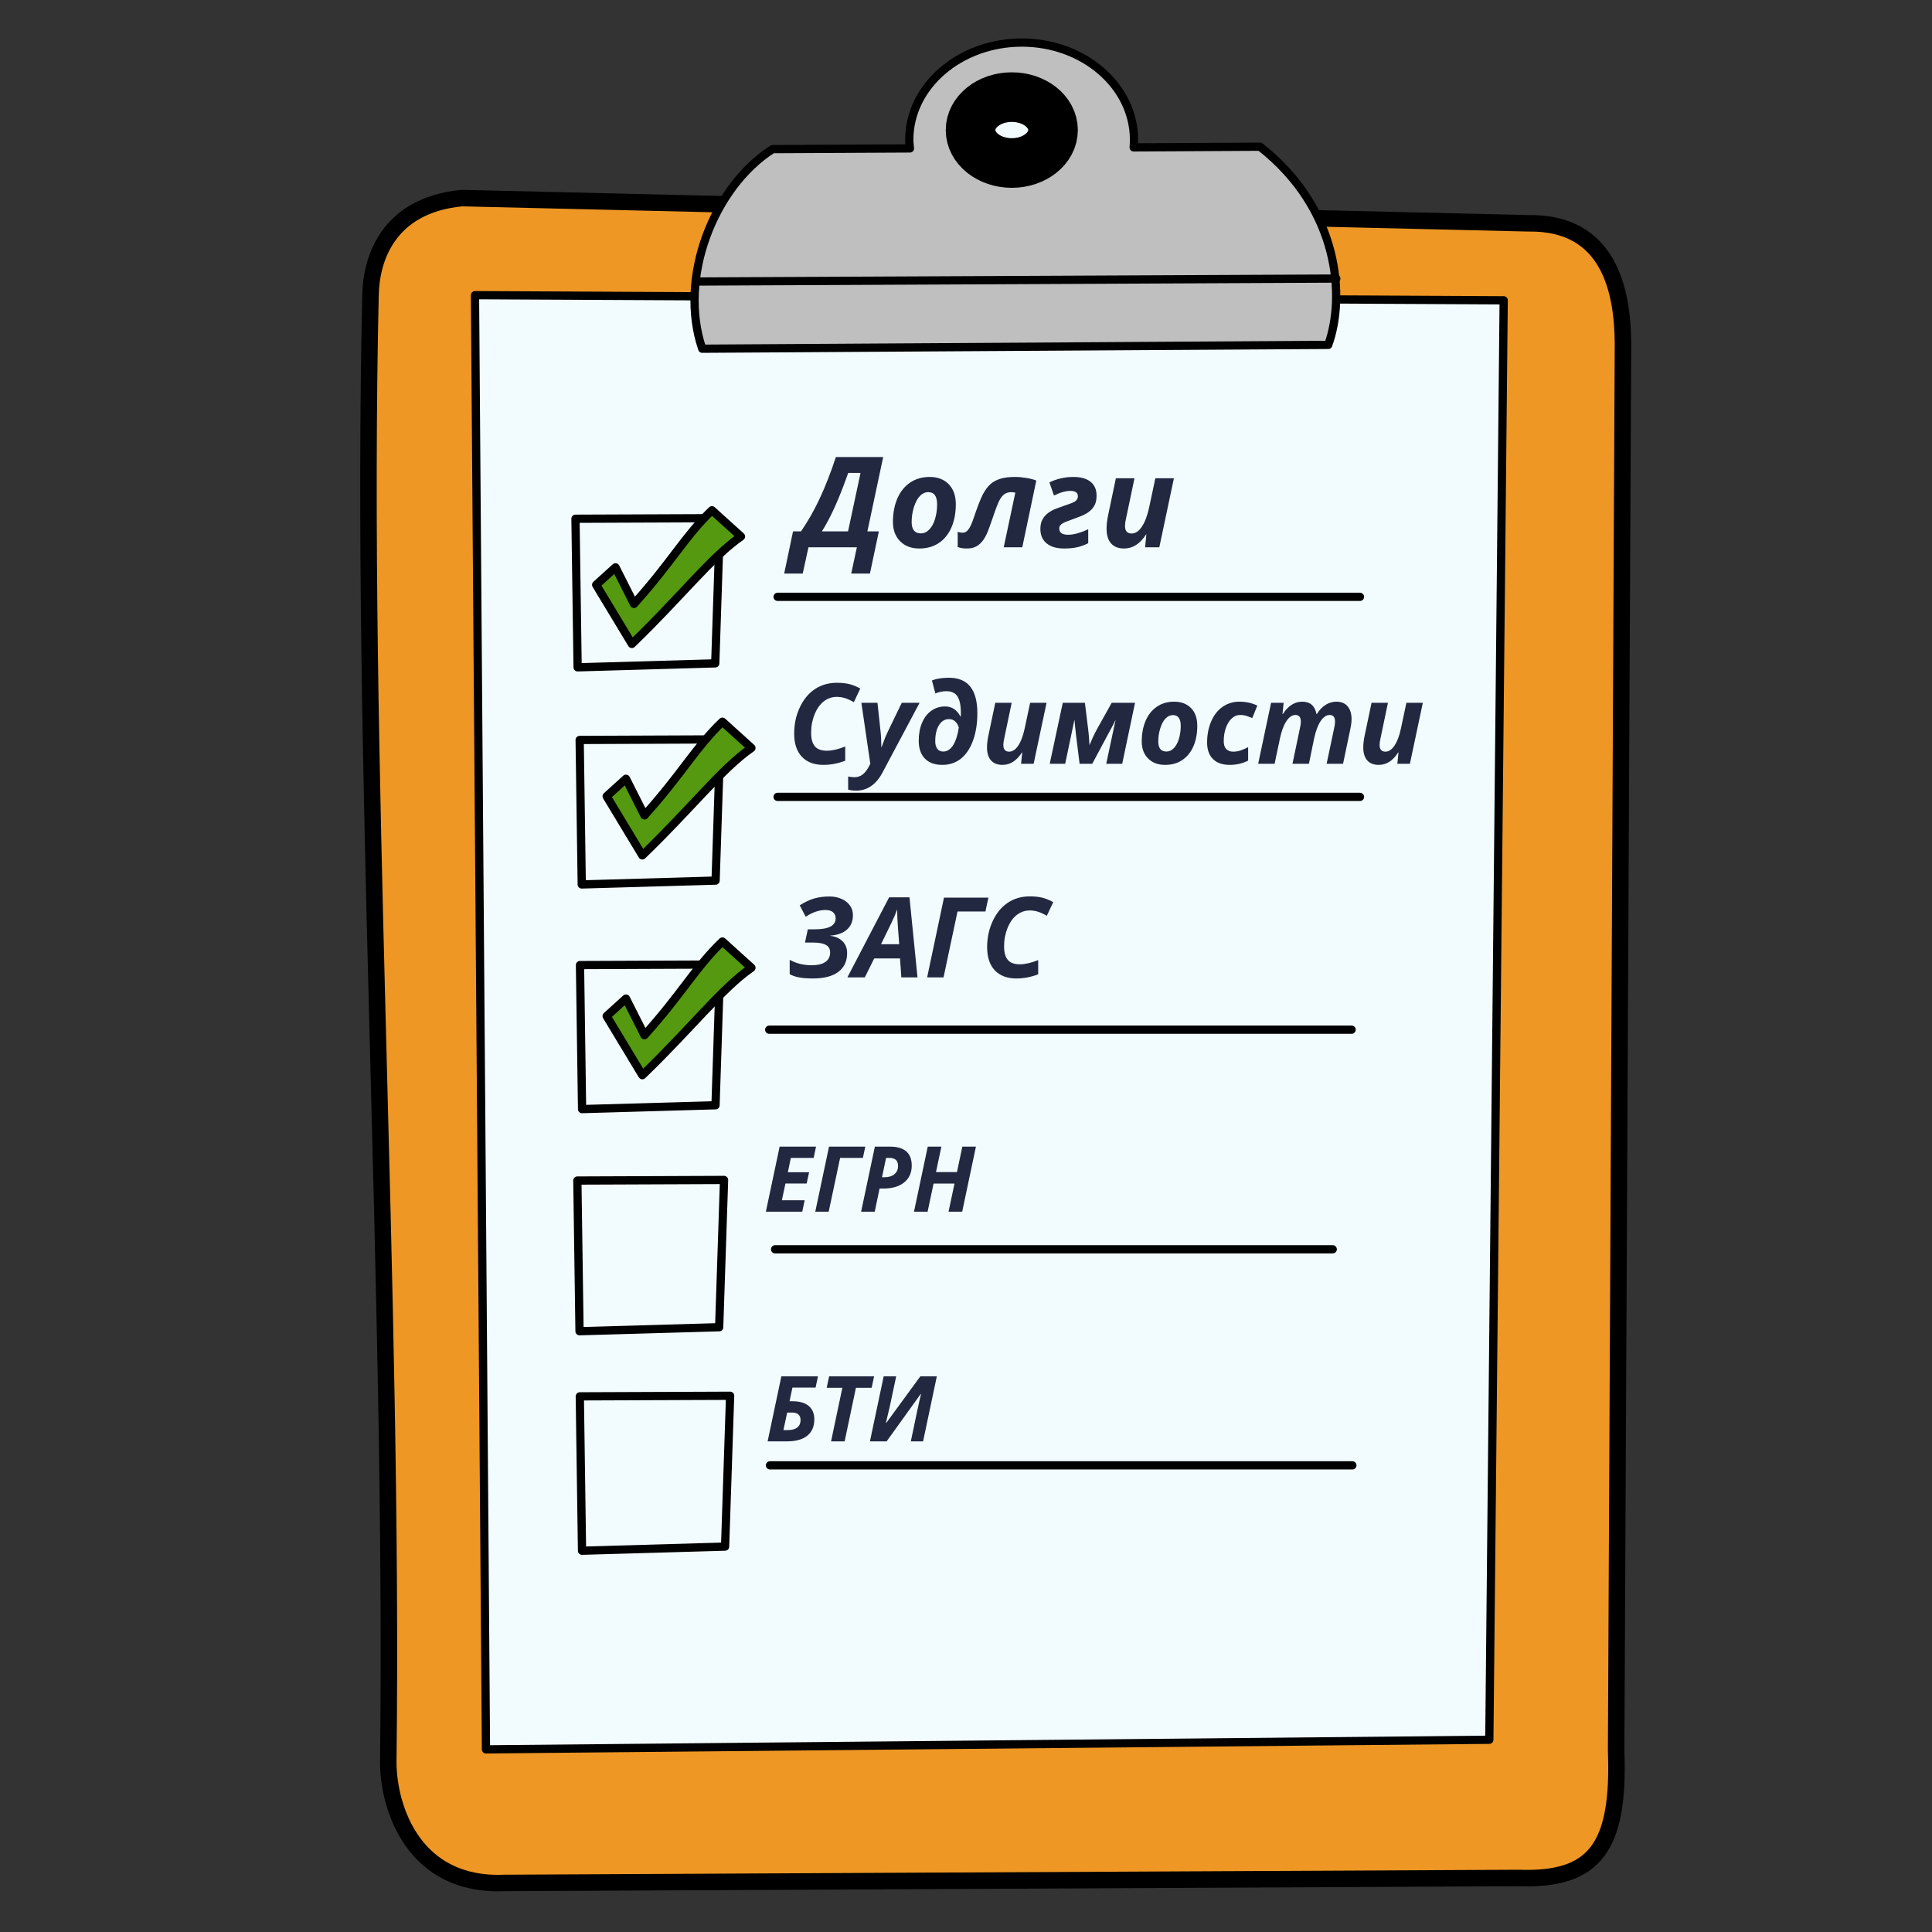
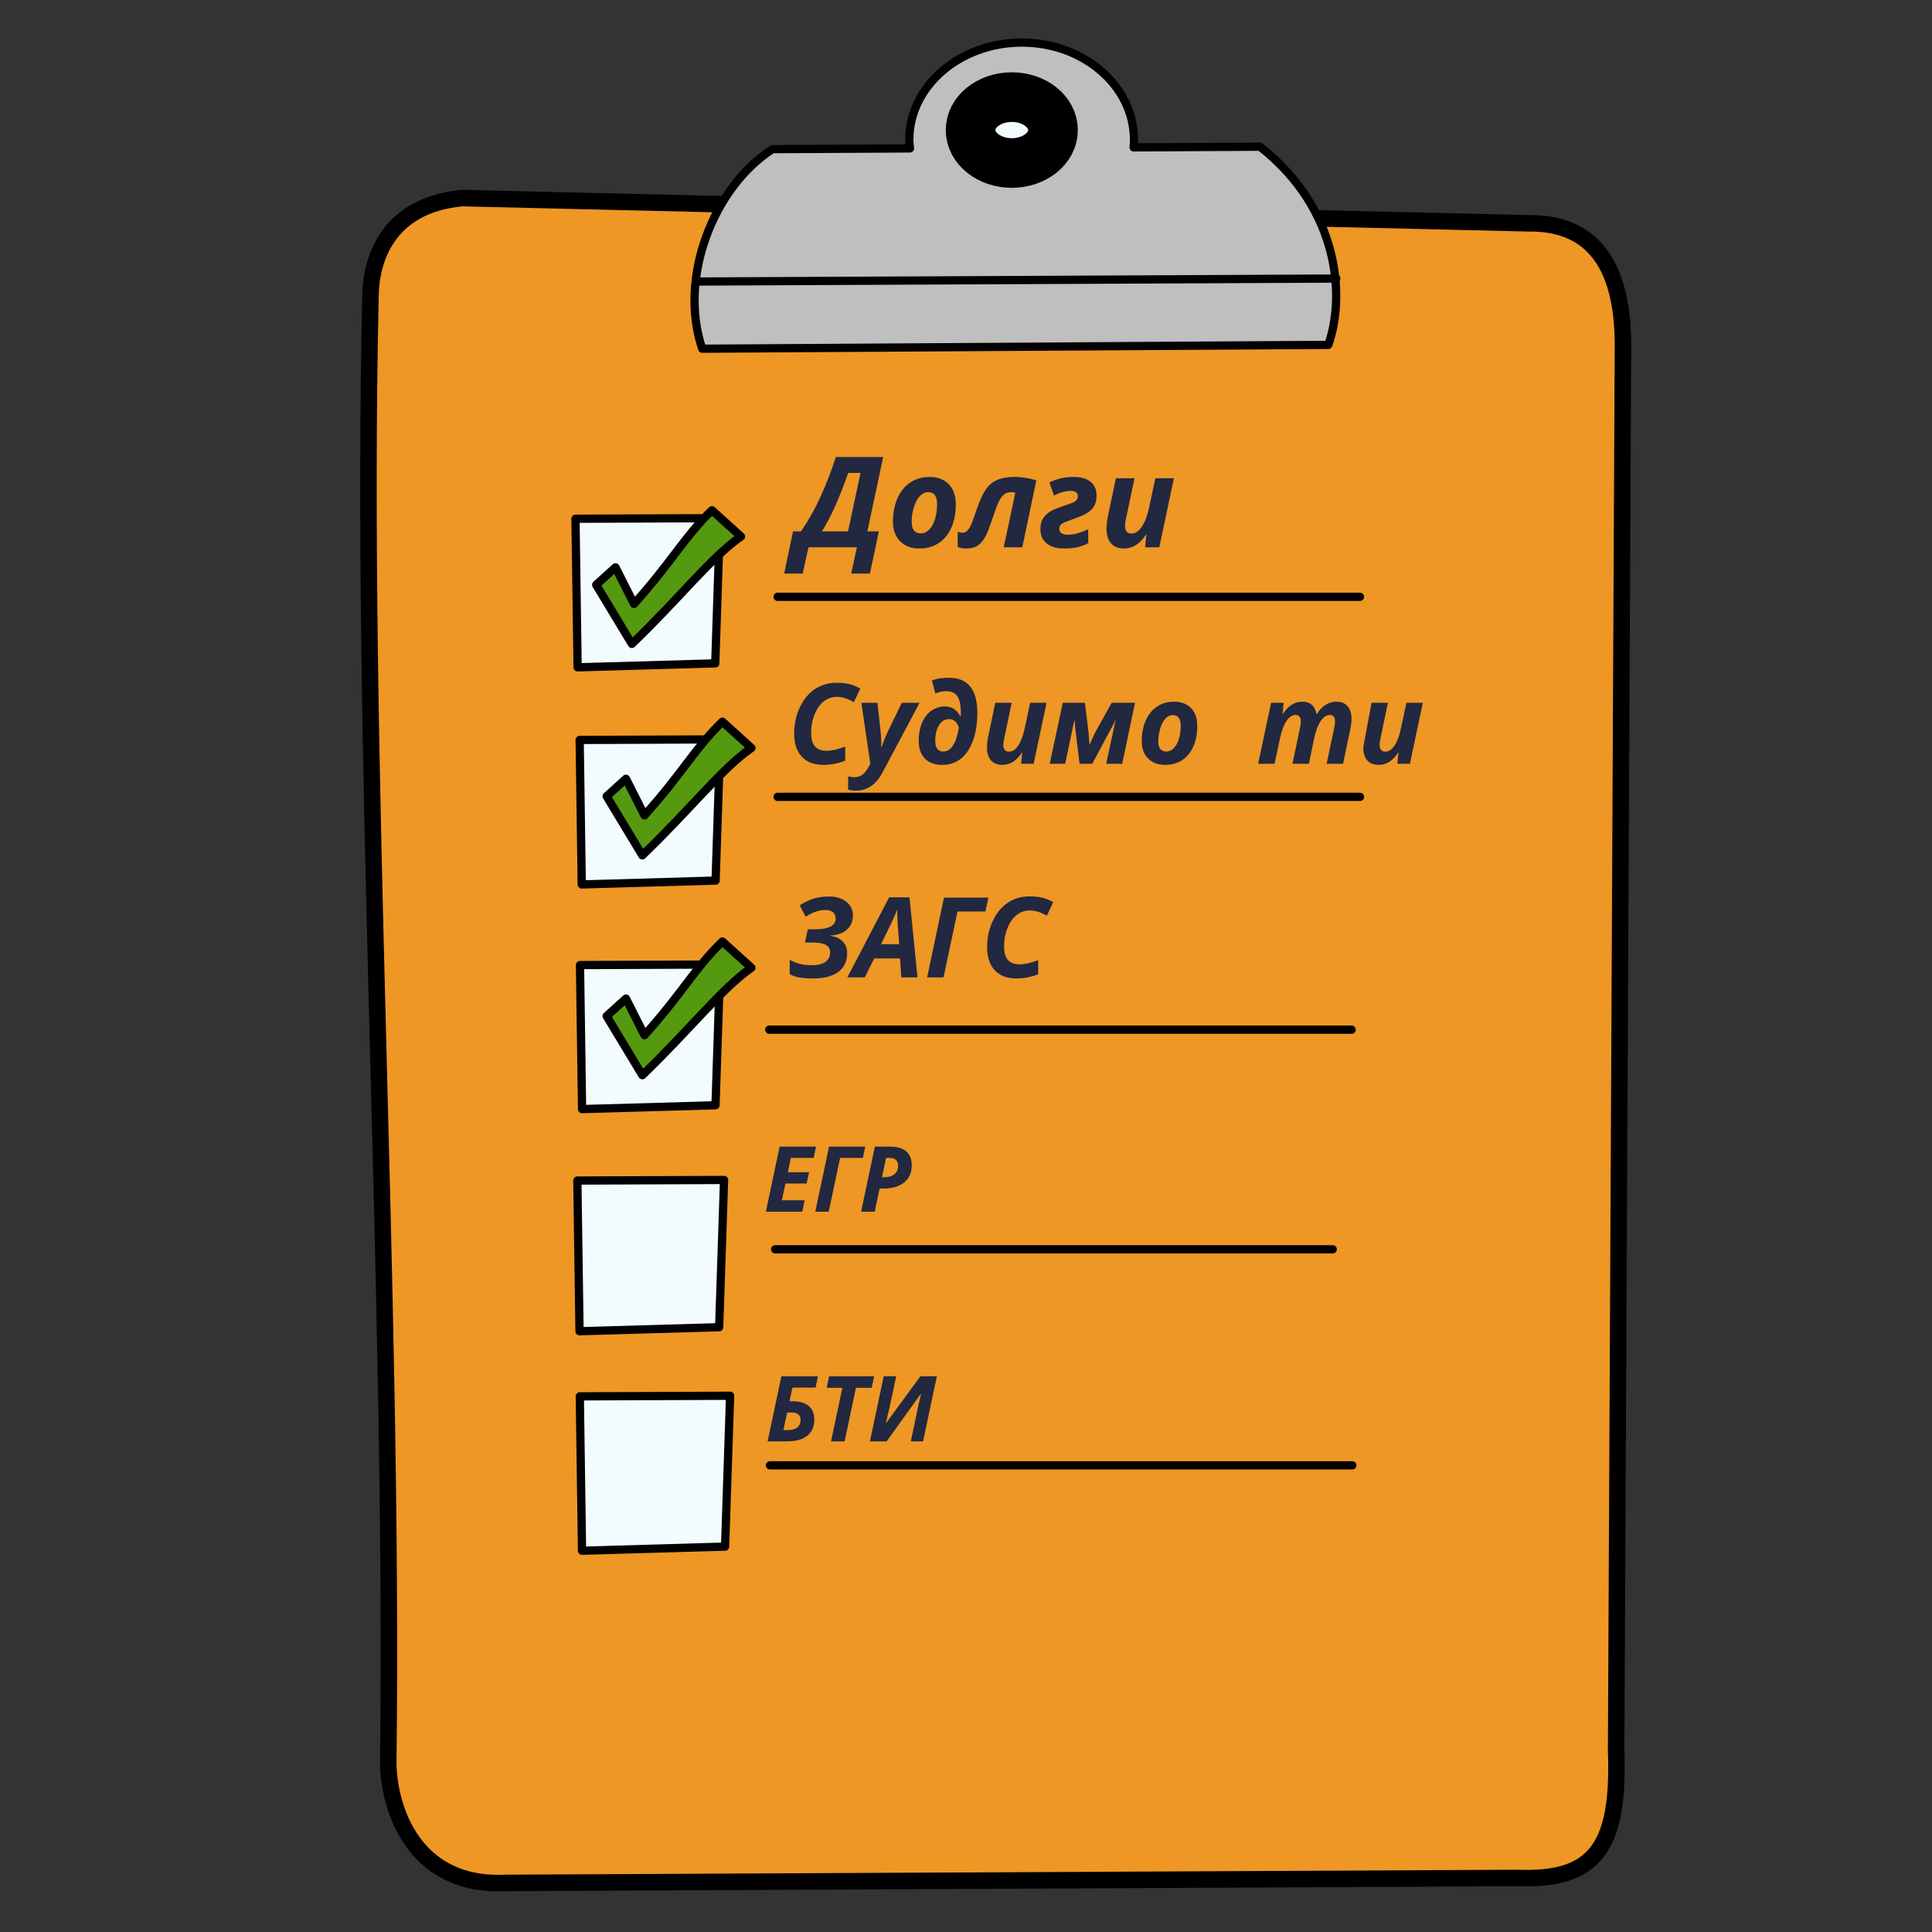
<svg xmlns="http://www.w3.org/2000/svg" width="1080" zoomAndPan="magnify" viewBox="0 0 810 810" height="1080" preserveAspectRatio="xMidYMid meet">
  <rect x="0" y="0" width="810" height="810" fill="#333333" stroke="none" />
  <defs>
    <g />
    <clipPath id="2a6561d187">
      <path d="M 151 79 L 683.988 79 L 683.988 792.887 L 151 792.887 Z M 151 79 " clip-rule="nonzero" />
    </clipPath>
    <clipPath id="4f43a0a152">
      <path d="M 289 16.121 L 562 16.121 L 562 148 L 289 148 Z M 289 16.121 " clip-rule="nonzero" />
    </clipPath>
  </defs>
  <path fill="#ee9724" d="M 193.617 83.047 C 162.227 86.102 155.672 109.066 155.34 123.477 C 150.906 315.98 165.16 540.938 162.781 739.336 C 163.027 758.207 173.508 791 211.477 789.383 L 636.543 787.312 C 668.449 788.457 679.066 774.832 677.547 733.949 L 680.41 144.145 C 680.297 121.246 674.293 93.09 640.742 93.617 L 193.629 83.047 Z M 193.617 83.047 " fill-opacity="1" fill-rule="nonzero" />
  <g clip-path="url(#2a6561d187)">
    <path stroke-linecap="round" transform="matrix(3.456, 0, 0, 3.456, 151.025, 16.122)" fill="none" stroke-linejoin="round" d="M 12.325 19.366 C 3.241 20.25 1.345 26.895 1.249 31.065 C -0.034 86.769 4.09 151.865 3.402 209.275 C 3.473 214.735 6.506 224.224 17.493 223.757 L 140.493 223.157 C 149.726 223.489 152.798 219.546 152.358 207.716 L 153.187 37.046 C 153.154 30.419 151.417 22.272 141.708 22.425 L 12.328 19.366 Z M 12.325 19.366 " stroke="#000000" stroke-width="2" stroke-opacity="1" stroke-miterlimit="4" />
  </g>
-   <path stroke-linecap="round" transform="matrix(3.456, 0, 0, 3.456, 151.025, 16.122)" fill-opacity="1" fill="#f2fcff" fill-rule="nonzero" stroke-linejoin="round" d="M 13.923 31.145 L 15.255 207.555 L 136.974 206.388 L 138.716 31.767 L 13.925 31.142 Z M 13.923 31.145 " stroke="#000000" stroke-width="1" stroke-opacity="1" stroke-miterlimit="4" />
  <path fill="#bfbfbf" d="M 428.387 17.852 C 402.367 17.852 381.207 36.133 381.207 58.594 C 381.207 59.848 381.367 61.008 381.496 62.23 L 323.867 62.523 C 299.219 78.352 284.25 116.414 294.398 146.191 L 556.852 144.59 C 563.965 124.938 561.906 87.969 528.254 61.504 L 475.27 61.793 C 475.371 60.711 475.414 59.695 475.414 58.594 C 475.414 36.133 454.402 17.848 428.383 17.848 Z M 428.387 17.852 " fill-opacity="1" fill-rule="nonzero" />
  <g clip-path="url(#4f43a0a152)">
    <path stroke-linecap="round" transform="matrix(3.456, 0, 0, 3.456, 151.025, 16.122)" fill="none" stroke-linejoin="round" d="M 80.26 0.5 C 72.73 0.5 66.607 5.79 66.607 12.29 C 66.607 12.653 66.654 12.988 66.691 13.342 L 50.015 13.427 C 42.883 18.007 38.551 29.021 41.488 37.638 L 117.433 37.174 C 119.491 31.488 118.896 20.79 109.158 13.132 L 93.826 13.216 C 93.855 12.903 93.868 12.609 93.868 12.29 C 93.868 5.79 87.788 0.499 80.258 0.499 Z M 80.26 0.5 " stroke="#000000" stroke-width="1" stroke-opacity="1" stroke-miterlimit="4" />
  </g>
  <path stroke-linecap="round" transform="matrix(3.456, 0, 0, 3.456, 151.025, 16.122)" fill-opacity="1" fill="#f2fcff" fill-rule="nonzero" stroke-linejoin="round" d="M 26.113 58.265 L 26.373 76.29 L 43.068 75.809 L 43.655 58.195 Z M 26.113 58.265 " stroke="#000000" stroke-width="1" stroke-opacity="1" stroke-miterlimit="4" />
  <path stroke-linecap="round" transform="matrix(3.456, 0, 0, 3.456, 151.025, 16.122)" fill="none" stroke-linejoin="round" d="M 50.632 67.737 L 121.283 67.737 " stroke="#000000" stroke-width="1" stroke-opacity="1" stroke-miterlimit="4" />
  <path stroke-linecap="round" transform="matrix(3.456, 0, 0, 3.456, 151.025, 16.122)" fill-opacity="1" fill="#f2fcff" fill-rule="nonzero" stroke-linejoin="round" d="M 26.621 85.1 L 26.874 102.629 L 43.111 102.161 L 43.682 85.031 Z M 26.621 85.1 " stroke="#000000" stroke-width="1" stroke-opacity="1" stroke-miterlimit="4" />
  <path stroke-linecap="round" transform="matrix(3.456, 0, 0, 3.456, 151.025, 16.122)" fill="none" stroke-linejoin="round" d="M 50.632 92.006 L 121.283 92.006 " stroke="#000000" stroke-width="1" stroke-opacity="1" stroke-miterlimit="4" />
  <path stroke-linecap="round" transform="matrix(3.456, 0, 0, 3.456, 151.025, 16.122)" fill="none" stroke-linejoin="round" d="M 49.616 120.25 L 120.267 120.25 " stroke="#000000" stroke-width="1" stroke-opacity="1" stroke-miterlimit="4" />
  <path stroke-linecap="round" transform="matrix(3.456, 0, 0, 3.456, 151.025, 16.122)" fill-opacity="1" fill="#f2fcff" fill-rule="nonzero" stroke-linejoin="round" d="M 26.341 138.55 L 26.604 156.829 L 43.544 156.342 L 44.138 138.478 L 26.341 138.549 Z M 26.341 138.55 " stroke="#000000" stroke-width="1" stroke-opacity="1" stroke-miterlimit="4" />
  <path stroke-linecap="round" transform="matrix(3.456, 0, 0, 3.456, 151.025, 16.122)" fill="none" stroke-linejoin="round" d="M 50.331 146.89 L 117.977 146.89 " stroke="#000000" stroke-width="1" stroke-opacity="1" stroke-miterlimit="4" />
  <path stroke-linecap="round" transform="matrix(3.456, 0, 0, 3.456, 151.025, 16.122)" fill-opacity="1" fill="#f2fcff" fill-rule="nonzero" stroke-linejoin="round" d="M 26.638 164.73 L 26.907 183.456 L 44.262 182.957 L 44.872 164.658 L 26.637 164.73 Z M 26.638 164.73 " stroke="#000000" stroke-width="1" stroke-opacity="1" stroke-miterlimit="4" />
  <path stroke-linecap="round" transform="matrix(3.456, 0, 0, 3.456, 151.025, 16.122)" fill="none" stroke-linejoin="round" d="M 49.708 173.1 L 120.358 173.1 " stroke="#000000" stroke-width="1" stroke-opacity="1" stroke-miterlimit="4" />
  <path stroke-linecap="round" transform="matrix(3.456, 0, 0, 3.456, 151.025, 16.122)" fill-opacity="1" fill="#f2fcff" fill-rule="nonzero" stroke-linejoin="round" d="M 84.047 11.113 C 84.047 13.321 81.807 15.11 79.044 15.11 C 76.282 15.11 74.042 13.321 74.042 11.113 C 74.042 8.906 76.282 7.116 79.044 7.116 C 81.807 7.116 84.047 8.906 84.047 11.113 Z M 84.047 11.113 " stroke="#000000" stroke-width="6.019" stroke-opacity="1" stroke-miterlimit="4" />
  <path stroke-linecap="round" transform="matrix(3.456, 0, 0, 3.456, 151.025, 16.122)" fill-opacity="1" fill="#549910" fill-rule="nonzero" stroke-linejoin="round" d="M 28.626 66.282 L 30.97 64.157 L 33.212 68.598 C 37.867 63.418 39.363 60.405 42.667 57.235 L 46.19 60.42 C 42.571 62.93 38.896 67.735 32.954 73.452 L 28.624 66.282 Z M 28.626 66.282 " stroke="#000000" stroke-width="1" stroke-opacity="1" stroke-miterlimit="4" />
  <path stroke-linecap="round" transform="matrix(3.456, 0, 0, 3.456, 151.025, 16.122)" fill-opacity="1" fill="#f2fcff" fill-rule="nonzero" stroke-linejoin="round" d="M 40.83 29.487 L 118.41 29.128 " stroke="#000000" stroke-width="1" stroke-opacity="1" stroke-miterlimit="4" />
  <path stroke-linecap="round" transform="matrix(3.456, 0, 0, 3.456, 151.025, 16.122)" fill-opacity="1" fill="#f2fcff" fill-rule="nonzero" stroke-linejoin="round" d="M 26.661 112.41 L 26.913 129.882 L 43.101 129.416 L 43.669 112.342 Z M 26.661 112.41 " stroke="#000000" stroke-width="1" stroke-opacity="1" stroke-miterlimit="4" />
  <path stroke-linecap="round" transform="matrix(3.456, 0, 0, 3.456, 151.025, 16.122)" fill-opacity="1" fill="#549910" fill-rule="nonzero" stroke-linejoin="round" d="M 29.895 91.933 L 32.239 89.808 L 34.482 94.249 C 39.138 89.068 40.632 86.056 43.937 82.885 L 47.459 86.071 C 43.841 88.581 40.165 93.387 34.224 99.102 L 29.895 91.934 Z M 29.895 91.933 " stroke="#000000" stroke-width="1" stroke-opacity="1" stroke-miterlimit="4" />
  <path stroke-linecap="round" transform="matrix(3.456, 0, 0, 3.456, 151.025, 16.122)" fill-opacity="1" fill="#549910" fill-rule="nonzero" stroke-linejoin="round" d="M 29.895 118.6 L 32.239 116.475 L 34.482 120.916 C 39.138 115.735 40.632 112.723 43.937 109.552 L 47.459 112.738 C 43.841 115.248 40.165 120.054 34.224 125.769 L 29.895 118.601 Z M 29.895 118.6 " stroke="#000000" stroke-width="1" stroke-opacity="1" stroke-miterlimit="4" />
  <g fill="#212840" fill-opacity="1">
    <g transform="translate(333.86, 229.447)">
      <g>
        <path d="M -1.375 -6.672 L 1.969 -6.672 C 4.914 -10.941 7.566 -15.617 9.922 -20.703 C 12.285 -25.797 14.508 -31.508 16.594 -37.844 L 36.422 -37.844 L 29.797 -6.672 L 34.609 -6.672 L 30.859 11.031 L 23.016 11.031 L 25.391 0 L 5.094 0 L 2.688 11.031 L -5.094 11.031 Z M 21.75 -31.172 C 18.031 -20.535 14.352 -12.367 10.719 -6.672 L 21.688 -6.672 L 26.922 -31.172 Z M 21.75 -31.172 " />
      </g>
    </g>
  </g>
  <g fill="#212840" fill-opacity="1">
    <g transform="translate(372.041, 229.447)">
      <g>
        <path d="M 20.844 -18.016 C 20.844 -21.41 19.609 -23.109 17.141 -23.109 C 15.848 -23.109 14.688 -22.582 13.656 -21.531 C 12.625 -20.477 11.785 -18.93 11.141 -16.891 C 10.492 -14.859 10.172 -12.766 10.172 -10.609 C 10.172 -7.422 11.469 -5.828 14.062 -5.828 C 15.352 -5.828 16.516 -6.359 17.547 -7.422 C 18.586 -8.484 19.395 -9.957 19.969 -11.844 C 20.551 -13.727 20.844 -15.785 20.844 -18.016 Z M 28.688 -18.016 C 28.688 -14.379 28.078 -11.148 26.859 -8.328 C 25.641 -5.516 23.879 -3.336 21.578 -1.797 C 19.285 -0.254 16.562 0.516 13.406 0.516 C 10.039 0.516 7.352 -0.492 5.344 -2.516 C 3.332 -4.547 2.328 -7.242 2.328 -10.609 C 2.328 -14.285 2.941 -17.562 4.172 -20.438 C 5.41 -23.312 7.191 -25.535 9.516 -27.109 C 11.848 -28.691 14.578 -29.484 17.703 -29.484 C 21.086 -29.484 23.766 -28.461 25.734 -26.422 C 27.703 -24.391 28.688 -21.586 28.688 -18.016 Z M 28.688 -18.016 " />
      </g>
    </g>
  </g>
  <g fill="#212840" fill-opacity="1">
    <g transform="translate(403.051, 229.447)">
      <g>
        <path d="M 25.547 0 L 17.766 0 L 22.625 -22.906 C 21.938 -23.039 21.395 -23.109 21 -23.109 C 19.844 -23.109 18.875 -22.836 18.094 -22.297 C 17.32 -21.754 16.613 -20.883 15.969 -19.688 C 15.332 -18.488 14.395 -16.039 13.156 -12.344 C 12.551 -10.57 11.957 -8.906 11.375 -7.344 C 10.801 -5.781 10.117 -4.414 9.328 -3.25 C 8.547 -2.082 7.598 -1.16 6.484 -0.484 C 5.367 0.18 3.984 0.516 2.328 0.516 C 0.797 0.516 -0.488 0.305 -1.531 -0.109 L -1.531 -6.516 C -0.883 -6.242 -0.16 -6.109 0.641 -6.109 C 1.504 -6.109 2.273 -6.562 2.953 -7.469 C 3.641 -8.375 4.312 -9.785 4.969 -11.703 C 6.727 -16.93 8.094 -20.453 9.062 -22.266 C 10.031 -24.078 11.086 -25.488 12.234 -26.5 C 13.379 -27.508 14.781 -28.258 16.438 -28.75 C 18.094 -29.238 20.102 -29.484 22.469 -29.484 C 23.969 -29.484 25.535 -29.348 27.172 -29.078 C 28.816 -28.816 30.234 -28.453 31.422 -27.984 Z M 25.547 0 " />
      </g>
    </g>
  </g>
  <g fill="#212840" fill-opacity="1">
    <g transform="translate(435.666, 229.447)">
      <g>
        <path d="M 4.297 -27.203 C 7.453 -28.723 10.828 -29.484 14.422 -29.484 C 17.504 -29.484 19.883 -28.805 21.562 -27.453 C 23.238 -26.098 24.078 -24.16 24.078 -21.641 C 24.078 -20.004 23.789 -18.656 23.219 -17.594 C 22.645 -16.531 21.875 -15.633 20.906 -14.906 C 19.945 -14.188 18.828 -13.57 17.547 -13.062 C 16.273 -12.551 14.93 -12.047 13.516 -11.547 C 11.785 -10.941 10.641 -10.484 10.078 -10.172 C 9.516 -9.859 9.098 -9.52 8.828 -9.156 C 8.566 -8.801 8.438 -8.363 8.438 -7.844 C 8.438 -6.113 9.672 -5.25 12.141 -5.25 C 14.473 -5.25 17.285 -6.023 20.578 -7.578 L 20.578 -1.703 C 18.953 -0.891 17.359 -0.316 15.797 0.016 C 14.242 0.348 12.484 0.516 10.516 0.516 C 7.336 0.516 4.875 -0.203 3.125 -1.641 C 1.383 -3.086 0.516 -5.102 0.516 -7.688 C 0.516 -9.289 0.816 -10.629 1.422 -11.703 C 2.023 -12.773 2.805 -13.664 3.766 -14.375 C 4.723 -15.094 5.805 -15.688 7.016 -16.156 C 8.223 -16.625 9.422 -17.055 10.609 -17.453 C 12.867 -18.211 14.25 -18.738 14.75 -19.031 C 15.25 -19.32 15.617 -19.656 15.859 -20.031 C 16.109 -20.414 16.234 -20.875 16.234 -21.406 C 16.234 -22.895 15.188 -23.641 13.094 -23.641 C 11.125 -23.641 8.832 -22.988 6.219 -21.688 Z M 4.297 -27.203 " />
      </g>
    </g>
  </g>
  <g fill="#212840" fill-opacity="1">
    <g transform="translate(461.059, 229.447)">
      <g>
        <path d="M 6.781 -28.938 L 14.578 -28.938 L 11.031 -12.031 C 10.75 -10.863 10.609 -9.836 10.609 -8.953 C 10.609 -6.828 11.539 -5.766 13.406 -5.766 C 15 -5.766 16.441 -6.75 17.734 -8.719 C 19.023 -10.688 20.039 -13.43 20.781 -16.953 L 23.328 -28.938 L 31.109 -28.938 L 24.984 0 L 19.031 0 L 19.562 -5.359 L 19.422 -5.359 C 16.91 -1.441 13.844 0.516 10.219 0.516 C 7.844 0.516 6.023 -0.191 4.766 -1.609 C 3.504 -3.035 2.875 -5.098 2.875 -7.797 C 2.875 -9.398 3.082 -11.238 3.5 -13.312 Z M 6.781 -28.938 " />
      </g>
    </g>
  </g>
  <g fill="#212840" fill-opacity="1">
    <g transform="translate(330.147, 320.228)">
      <g>
        <path d="M 20.703 -28.062 C 18.691 -28.062 16.879 -27.441 15.266 -26.203 C 13.66 -24.973 12.367 -23.156 11.391 -20.75 C 10.41 -18.352 9.922 -15.773 9.922 -13.016 C 9.922 -10.461 10.441 -8.566 11.484 -7.328 C 12.535 -6.098 14.203 -5.484 16.484 -5.484 C 18.711 -5.484 21.289 -6.07 24.219 -7.25 L 24.219 -1.297 C 21.188 -0.129 18.141 0.453 15.078 0.453 C 11.203 0.453 8.188 -0.68 6.031 -2.953 C 3.883 -5.234 2.812 -8.469 2.812 -12.656 C 2.812 -16.645 3.602 -20.32 5.188 -23.688 C 6.781 -27.051 8.898 -29.602 11.547 -31.344 C 14.203 -33.094 17.254 -33.969 20.703 -33.969 C 22.609 -33.969 24.301 -33.797 25.781 -33.453 C 27.258 -33.109 28.844 -32.477 30.531 -31.562 L 27.844 -25.844 C 26.219 -26.75 24.879 -27.344 23.828 -27.625 C 22.773 -27.914 21.734 -28.062 20.703 -28.062 Z M 20.703 -28.062 " />
      </g>
    </g>
  </g>
  <g fill="#212840" fill-opacity="1">
    <g transform="translate(358.806, 320.228)">
      <g>
        <path d="M 2.328 -25.578 L 9.078 -25.578 L 10.359 -13.719 C 10.578 -11.863 10.688 -9.629 10.688 -7.016 L 10.812 -7.016 C 11.125 -7.797 11.461 -8.707 11.828 -9.75 C 12.191 -10.801 12.688 -11.973 13.312 -13.266 L 19.266 -25.578 L 26.734 -25.578 L 11.188 3.656 C 8.488 8.719 4.805 11.25 0.141 11.25 C -1.234 11.25 -2.352 11.102 -3.219 10.812 L -3.219 5.328 C -2.188 5.523 -1.305 5.625 -0.578 5.625 C 0.703 5.625 1.828 5.258 2.797 4.531 C 3.766 3.801 4.66 2.664 5.484 1.125 L 6.078 0 Z M 2.328 -25.578 " />
      </g>
    </g>
  </g>
  <g fill="#212840" fill-opacity="1">
    <g transform="translate(383.12, 320.228)">
      <g>
        <path d="M 26.641 -21.219 C 26.641 -16.895 26.031 -13.062 24.812 -9.719 C 23.594 -6.383 21.891 -3.852 19.703 -2.125 C 17.516 -0.406 14.926 0.453 11.938 0.453 C 8.781 0.453 6.344 -0.43 4.625 -2.203 C 2.914 -3.984 2.062 -6.469 2.062 -9.656 C 2.062 -12.488 2.52 -14.992 3.438 -17.172 C 4.363 -19.359 5.664 -21.051 7.344 -22.25 C 9.031 -23.445 10.953 -24.047 13.109 -24.047 C 15.93 -24.047 18.07 -22.648 19.531 -19.859 L 19.672 -19.859 L 19.719 -20.672 L 19.719 -21.359 C 19.719 -24.516 19.242 -26.816 18.297 -28.266 C 17.348 -29.711 15.805 -30.438 13.672 -30.438 C 12.055 -30.438 10.508 -30.125 9.031 -29.5 L 7.594 -34.953 C 9.531 -35.703 11.914 -36.078 14.75 -36.078 C 22.676 -36.078 26.641 -31.125 26.641 -21.219 Z M 12.328 -5.141 C 13.941 -5.141 15.305 -5.992 16.422 -7.703 C 17.547 -9.41 18.363 -11.922 18.875 -15.234 C 18.562 -16.242 18.066 -17.078 17.391 -17.734 C 16.711 -18.398 15.832 -18.734 14.75 -18.734 C 13 -18.734 11.598 -17.891 10.547 -16.203 C 9.504 -14.516 8.984 -12.254 8.984 -9.422 C 8.984 -8.078 9.273 -7.023 9.859 -6.266 C 10.441 -5.516 11.266 -5.141 12.328 -5.141 Z M 12.328 -5.141 " />
      </g>
    </g>
  </g>
  <g fill="#212840" fill-opacity="1">
    <g transform="translate(411.276, 320.228)">
      <g>
        <path d="M 6 -25.578 L 12.875 -25.578 L 9.75 -10.641 C 9.5 -9.598 9.375 -8.688 9.375 -7.906 C 9.375 -6.031 10.195 -5.094 11.844 -5.094 C 13.25 -5.094 14.523 -5.961 15.672 -7.703 C 16.816 -9.441 17.711 -11.867 18.359 -14.984 L 20.609 -25.578 L 27.5 -25.578 L 22.078 0 L 16.812 0 L 17.297 -4.734 L 17.156 -4.734 C 14.945 -1.273 12.238 0.453 9.031 0.453 C 6.926 0.453 5.316 -0.172 4.203 -1.422 C 3.086 -2.68 2.531 -4.504 2.531 -6.891 C 2.531 -8.305 2.719 -9.926 3.094 -11.75 Z M 6 -25.578 " />
      </g>
    </g>
  </g>
  <g fill="#212840" fill-opacity="1">
    <g transform="translate(439.569, 320.228)">
      <g>
        <path d="M 28.156 -18.453 C 27.727 -17.516 27.203 -16.477 26.578 -15.344 C 25.953 -14.219 25.32 -13.051 24.688 -11.844 L 18.359 0 L 13.062 0 L 11.625 -11.531 C 11.258 -14.625 11.02 -16.961 10.906 -18.547 L 7.016 0 L 0.531 0 L 6 -25.578 L 15.281 -25.578 L 16.625 -14.656 C 16.789 -13.375 16.91 -12.188 16.984 -11.094 C 17.055 -10 17.129 -8.91 17.203 -7.828 C 17.598 -8.734 18.047 -9.766 18.547 -10.922 C 19.055 -12.086 19.648 -13.273 20.328 -14.484 L 26.516 -25.578 L 36.297 -25.578 L 30.922 0 L 24.219 0 Z M 28.156 -18.453 " />
      </g>
    </g>
  </g>
  <g fill="#212840" fill-opacity="1">
    <g transform="translate(476.622, 320.228)">
      <g>
        <path d="M 18.406 -15.922 C 18.406 -18.922 17.316 -20.422 15.141 -20.422 C 13.992 -20.422 12.969 -19.957 12.062 -19.031 C 11.156 -18.102 10.414 -16.738 9.844 -14.938 C 9.27 -13.133 8.984 -11.281 8.984 -9.375 C 8.984 -6.551 10.129 -5.141 12.422 -5.141 C 13.566 -5.141 14.594 -5.609 15.5 -6.547 C 16.414 -7.484 17.129 -8.785 17.641 -10.453 C 18.148 -12.129 18.406 -13.953 18.406 -15.922 Z M 25.344 -15.922 C 25.344 -12.703 24.805 -9.848 23.734 -7.359 C 22.66 -4.879 21.109 -2.957 19.078 -1.594 C 17.047 -0.227 14.633 0.453 11.844 0.453 C 8.875 0.453 6.5 -0.441 4.719 -2.234 C 2.945 -4.023 2.062 -6.406 2.062 -9.375 C 2.062 -12.625 2.602 -15.516 3.688 -18.047 C 4.781 -20.586 6.352 -22.555 8.406 -23.953 C 10.469 -25.348 12.879 -26.047 15.641 -26.047 C 18.629 -26.047 20.992 -25.145 22.734 -23.344 C 24.473 -21.551 25.344 -19.078 25.344 -15.922 Z M 25.344 -15.922 " />
      </g>
    </g>
  </g>
  <g fill="#212840" fill-opacity="1">
    <g transform="translate(504.023, 320.228)">
      <g>
-         <path d="M 11.578 0.453 C 8.504 0.453 6.148 -0.363 4.516 -2 C 2.879 -3.633 2.062 -5.945 2.062 -8.938 C 2.062 -12.176 2.629 -15.117 3.766 -17.766 C 4.898 -20.41 6.492 -22.453 8.547 -23.891 C 10.609 -25.328 12.957 -26.047 15.594 -26.047 C 18.375 -26.047 20.879 -25.5 23.109 -24.406 L 21 -19.172 C 20.176 -19.516 19.367 -19.816 18.578 -20.078 C 17.785 -20.336 16.883 -20.469 15.875 -20.469 C 14.57 -20.469 13.398 -19.977 12.359 -19 C 11.316 -18.031 10.5 -16.691 9.906 -14.984 C 9.32 -13.285 9.031 -11.461 9.031 -9.516 C 9.031 -8.047 9.375 -6.941 10.062 -6.203 C 10.758 -5.461 11.727 -5.094 12.969 -5.094 C 14.125 -5.094 15.195 -5.27 16.188 -5.625 C 17.188 -5.988 18.211 -6.438 19.266 -6.969 L 19.266 -1.344 C 16.941 -0.145 14.379 0.453 11.578 0.453 Z M 11.578 0.453 " />
-       </g>
+         </g>
    </g>
  </g>
  <g fill="#212840" fill-opacity="1">
    <g transform="translate(526.644, 320.228)">
      <g>
        <path d="M 19.312 -26.047 C 22.645 -26.047 24.641 -24.312 25.297 -20.844 L 25.438 -20.844 C 26.469 -22.52 27.688 -23.805 29.094 -24.703 C 30.508 -25.598 32.02 -26.047 33.625 -26.047 C 35.695 -26.047 37.273 -25.395 38.359 -24.094 C 39.453 -22.801 40 -21 40 -18.688 C 40 -17.531 39.828 -16.156 39.484 -14.562 L 36.438 0 L 29.547 0 L 32.703 -14.938 C 32.953 -15.969 33.078 -16.875 33.078 -17.656 C 33.078 -19.531 32.328 -20.469 30.828 -20.469 C 29.43 -20.469 28.164 -19.613 27.031 -17.906 C 25.895 -16.195 24.988 -13.773 24.312 -10.641 L 22.125 0 L 15.234 0 L 18.359 -14.938 C 18.609 -15.969 18.734 -16.875 18.734 -17.656 C 18.734 -19.531 17.984 -20.469 16.484 -20.469 C 15.086 -20.469 13.816 -19.598 12.672 -17.859 C 11.523 -16.117 10.625 -13.695 9.969 -10.594 L 7.734 0 L 0.844 0 L 6.266 -25.578 L 11.531 -25.578 L 11.047 -20.844 L 11.188 -20.844 C 13.414 -24.312 16.125 -26.047 19.312 -26.047 Z M 19.312 -26.047 " />
      </g>
    </g>
  </g>
  <g fill="#212840" fill-opacity="1">
    <g transform="translate(569.027, 320.228)">
      <g>
-         <path d="M 6 -25.578 L 12.875 -25.578 L 9.75 -10.641 C 9.5 -9.598 9.375 -8.688 9.375 -7.906 C 9.375 -6.031 10.195 -5.094 11.844 -5.094 C 13.25 -5.094 14.523 -5.961 15.672 -7.703 C 16.816 -9.441 17.711 -11.867 18.359 -14.984 L 20.609 -25.578 L 27.5 -25.578 L 22.078 0 L 16.812 0 L 17.297 -4.734 L 17.156 -4.734 C 14.945 -1.273 12.238 0.453 9.031 0.453 C 6.926 0.453 5.316 -0.172 4.203 -1.422 C 3.086 -2.68 2.531 -4.504 2.531 -6.891 C 2.531 -8.305 2.719 -9.926 3.094 -11.75 Z M 6 -25.578 " />
+         <path d="M 6 -25.578 L 12.875 -25.578 L 9.75 -10.641 C 9.5 -9.598 9.375 -8.688 9.375 -7.906 C 9.375 -6.031 10.195 -5.094 11.844 -5.094 C 13.25 -5.094 14.523 -5.961 15.672 -7.703 C 16.816 -9.441 17.711 -11.867 18.359 -14.984 L 20.609 -25.578 L 27.5 -25.578 L 22.078 0 L 16.812 0 L 17.297 -4.734 L 17.156 -4.734 C 14.945 -1.273 12.238 0.453 9.031 0.453 C 6.926 0.453 5.316 -0.172 4.203 -1.422 C 3.086 -2.68 2.531 -4.504 2.531 -6.891 Z M 6 -25.578 " />
      </g>
    </g>
  </g>
  <g fill="#212840" fill-opacity="1">
    <g transform="translate(330.147, 409.775)">
      <g>
        <path d="M 27.453 -26.141 C 27.453 -23.566 26.613 -21.535 24.938 -20.047 C 23.27 -18.555 20.938 -17.711 17.938 -17.516 L 17.938 -17.422 C 20.113 -17.172 21.836 -16.406 23.109 -15.125 C 24.379 -13.844 25.016 -12.203 25.016 -10.203 C 25.016 -6.785 23.785 -4.156 21.328 -2.312 C 18.879 -0.469 15.316 0.453 10.641 0.453 C 8.516 0.453 6.66 0.316 5.078 0.047 C 3.504 -0.223 2.125 -0.688 0.938 -1.344 L 0.938 -7.359 C 3.707 -5.848 6.75 -5.094 10.062 -5.094 C 12.656 -5.094 14.609 -5.555 15.922 -6.484 C 17.234 -7.41 17.891 -8.75 17.891 -10.5 C 17.891 -11.914 17.301 -12.953 16.125 -13.609 C 14.945 -14.273 13.102 -14.609 10.594 -14.609 L 7.359 -14.609 L 8.531 -20.156 L 11.438 -20.156 C 17.281 -20.156 20.203 -21.676 20.203 -24.719 C 20.203 -25.82 19.836 -26.688 19.109 -27.312 C 18.391 -27.938 17.312 -28.25 15.875 -28.25 C 13.281 -28.25 10.535 -27.312 7.641 -25.438 L 5.141 -30.219 C 7.328 -31.602 9.375 -32.566 11.281 -33.109 C 13.195 -33.648 15.305 -33.922 17.609 -33.922 C 19.484 -33.922 21.176 -33.582 22.688 -32.906 C 24.195 -32.238 25.367 -31.312 26.203 -30.125 C 27.035 -28.938 27.453 -27.609 27.453 -26.141 Z M 27.453 -26.141 " />
      </g>
    </g>
  </g>
  <g fill="#212840" fill-opacity="1">
    <g transform="translate(358.074, 409.775)">
      <g>
        <path d="M 19.266 -7.953 L 8.438 -7.953 L 4.5 0 L -2.812 0 L 14.703 -33.578 L 23.234 -33.578 L 26.594 0 L 19.812 0 Z M 18.922 -13.906 L 18.328 -21.906 C 18.172 -23.906 18.094 -25.836 18.094 -27.703 L 18.094 -28.516 C 17.426 -26.691 16.594 -24.758 15.594 -22.719 L 11.297 -13.906 Z M 18.922 -13.906 " />
      </g>
    </g>
  </g>
  <g fill="#212840" fill-opacity="1">
    <g transform="translate(387.488, 409.775)">
      <g>
        <path d="M 8.094 0 L 1.219 0 L 8.281 -33.438 L 26.906 -33.438 L 25.656 -27.625 L 13.953 -27.625 Z M 8.094 0 " />
      </g>
    </g>
  </g>
  <g fill="#212840" fill-opacity="1">
    <g transform="translate(411.047, 409.775)">
      <g>
        <path d="M 20.703 -28.062 C 18.691 -28.062 16.879 -27.441 15.266 -26.203 C 13.66 -24.973 12.367 -23.156 11.391 -20.75 C 10.41 -18.352 9.922 -15.773 9.922 -13.016 C 9.922 -10.461 10.441 -8.566 11.484 -7.328 C 12.535 -6.098 14.203 -5.484 16.484 -5.484 C 18.711 -5.484 21.289 -6.07 24.219 -7.25 L 24.219 -1.297 C 21.188 -0.129 18.141 0.453 15.078 0.453 C 11.203 0.453 8.188 -0.68 6.031 -2.953 C 3.883 -5.234 2.812 -8.469 2.812 -12.656 C 2.812 -16.645 3.602 -20.32 5.188 -23.688 C 6.781 -27.051 8.898 -29.602 11.547 -31.344 C 14.203 -33.094 17.254 -33.969 20.703 -33.969 C 22.609 -33.969 24.301 -33.797 25.781 -33.453 C 27.258 -33.109 28.844 -32.477 30.531 -31.562 L 27.844 -25.844 C 26.219 -26.75 24.879 -27.344 23.828 -27.625 C 22.773 -27.914 21.734 -28.062 20.703 -28.062 Z M 20.703 -28.062 " />
      </g>
    </g>
  </g>
  <g fill="#212840" fill-opacity="1">
    <g transform="translate(320.114, 508.003)">
      <g>
        <path d="M 16.234 0 L 0.984 0 L 6.75 -27.281 L 22.016 -27.281 L 21.016 -22.547 L 11.453 -22.547 L 10.203 -16.547 L 19.109 -16.547 L 18.078 -11.812 L 9.188 -11.812 L 7.688 -4.781 L 17.25 -4.781 Z M 16.234 0 " />
      </g>
    </g>
  </g>
  <g fill="#212840" fill-opacity="1">
    <g transform="translate(340.826, 508.003)">
      <g>
        <path d="M 6.609 0 L 0.984 0 L 6.75 -27.281 L 21.953 -27.281 L 20.938 -22.547 L 11.391 -22.547 Z M 6.609 0 " />
      </g>
    </g>
  </g>
  <g fill="#212840" fill-opacity="1">
    <g transform="translate(360.045, 508.003)">
      <g>
        <path d="M 9.734 -14.438 L 10.781 -14.438 C 12.551 -14.438 13.941 -14.863 14.953 -15.719 C 15.973 -16.582 16.484 -17.738 16.484 -19.188 C 16.484 -21.426 15.27 -22.547 12.844 -22.547 L 11.453 -22.547 Z M 22.203 -19.328 C 22.203 -16.328 21.145 -13.973 19.031 -12.266 C 16.926 -10.555 14.02 -9.703 10.312 -9.703 L 8.719 -9.703 L 6.688 0 L 0.984 0 L 6.75 -27.281 L 13.062 -27.281 C 16.07 -27.281 18.348 -26.617 19.891 -25.297 C 21.43 -23.973 22.203 -21.984 22.203 -19.328 Z M 22.203 -19.328 " />
      </g>
    </g>
  </g>
  <g fill="#212840" fill-opacity="1">
    <g transform="translate(382.213, 508.003)">
      <g>
-         <path d="M 21.188 0 L 15.469 0 L 17.969 -11.781 L 9.188 -11.781 L 6.688 0 L 0.984 0 L 6.75 -27.281 L 12.469 -27.281 L 10.203 -16.594 L 19 -16.594 L 21.25 -27.281 L 26.953 -27.281 Z M 21.188 0 " />
-       </g>
+         </g>
    </g>
  </g>
  <g fill="#212840" fill-opacity="1">
    <g transform="translate(320.843, 604.298)">
      <g>
        <path d="M 11.422 -16.812 C 14.379 -16.812 16.641 -16.16 18.203 -14.859 C 19.773 -13.555 20.562 -11.664 20.562 -9.188 C 20.562 -6.238 19.578 -3.969 17.609 -2.375 C 15.648 -0.789 12.812 0 9.094 0 L 0.984 0 L 6.75 -27.281 L 22.094 -27.281 L 21.094 -22.547 L 11.391 -22.547 L 10.172 -16.812 Z M 9.484 -4.734 C 11.211 -4.734 12.531 -5.098 13.438 -5.828 C 14.344 -6.555 14.797 -7.582 14.797 -8.906 C 14.797 -11.02 13.598 -12.078 11.203 -12.078 L 9.188 -12.078 L 7.609 -4.734 Z M 9.484 -4.734 " />
      </g>
    </g>
  </g>
  <g fill="#212840" fill-opacity="1">
    <g transform="translate(343.459, 604.298)">
      <g>
        <path d="M 10.656 0 L 4.969 0 L 9.703 -22.469 L 3.141 -22.469 L 4.156 -27.281 L 23.016 -27.281 L 21.984 -22.469 L 15.391 -22.469 Z M 10.656 0 " />
      </g>
    </g>
  </g>
  <g fill="#212840" fill-opacity="1">
    <g transform="translate(363.742, 604.298)">
      <g>
        <path d="M 7.875 -7.797 L 22.125 -27.281 L 29.031 -27.281 L 23.266 0 L 18.125 0 C 19.289 -5.551 20.18 -9.789 20.797 -12.719 C 21.422 -15.656 21.953 -18.016 22.391 -19.797 L 22.25 -19.844 L 7.984 0 L 0.984 0 L 6.75 -27.281 L 12 -27.281 L 9.25 -14.375 C 8.445 -10.863 7.926 -8.672 7.688 -7.797 Z M 7.875 -7.797 " />
      </g>
    </g>
  </g>
</svg>